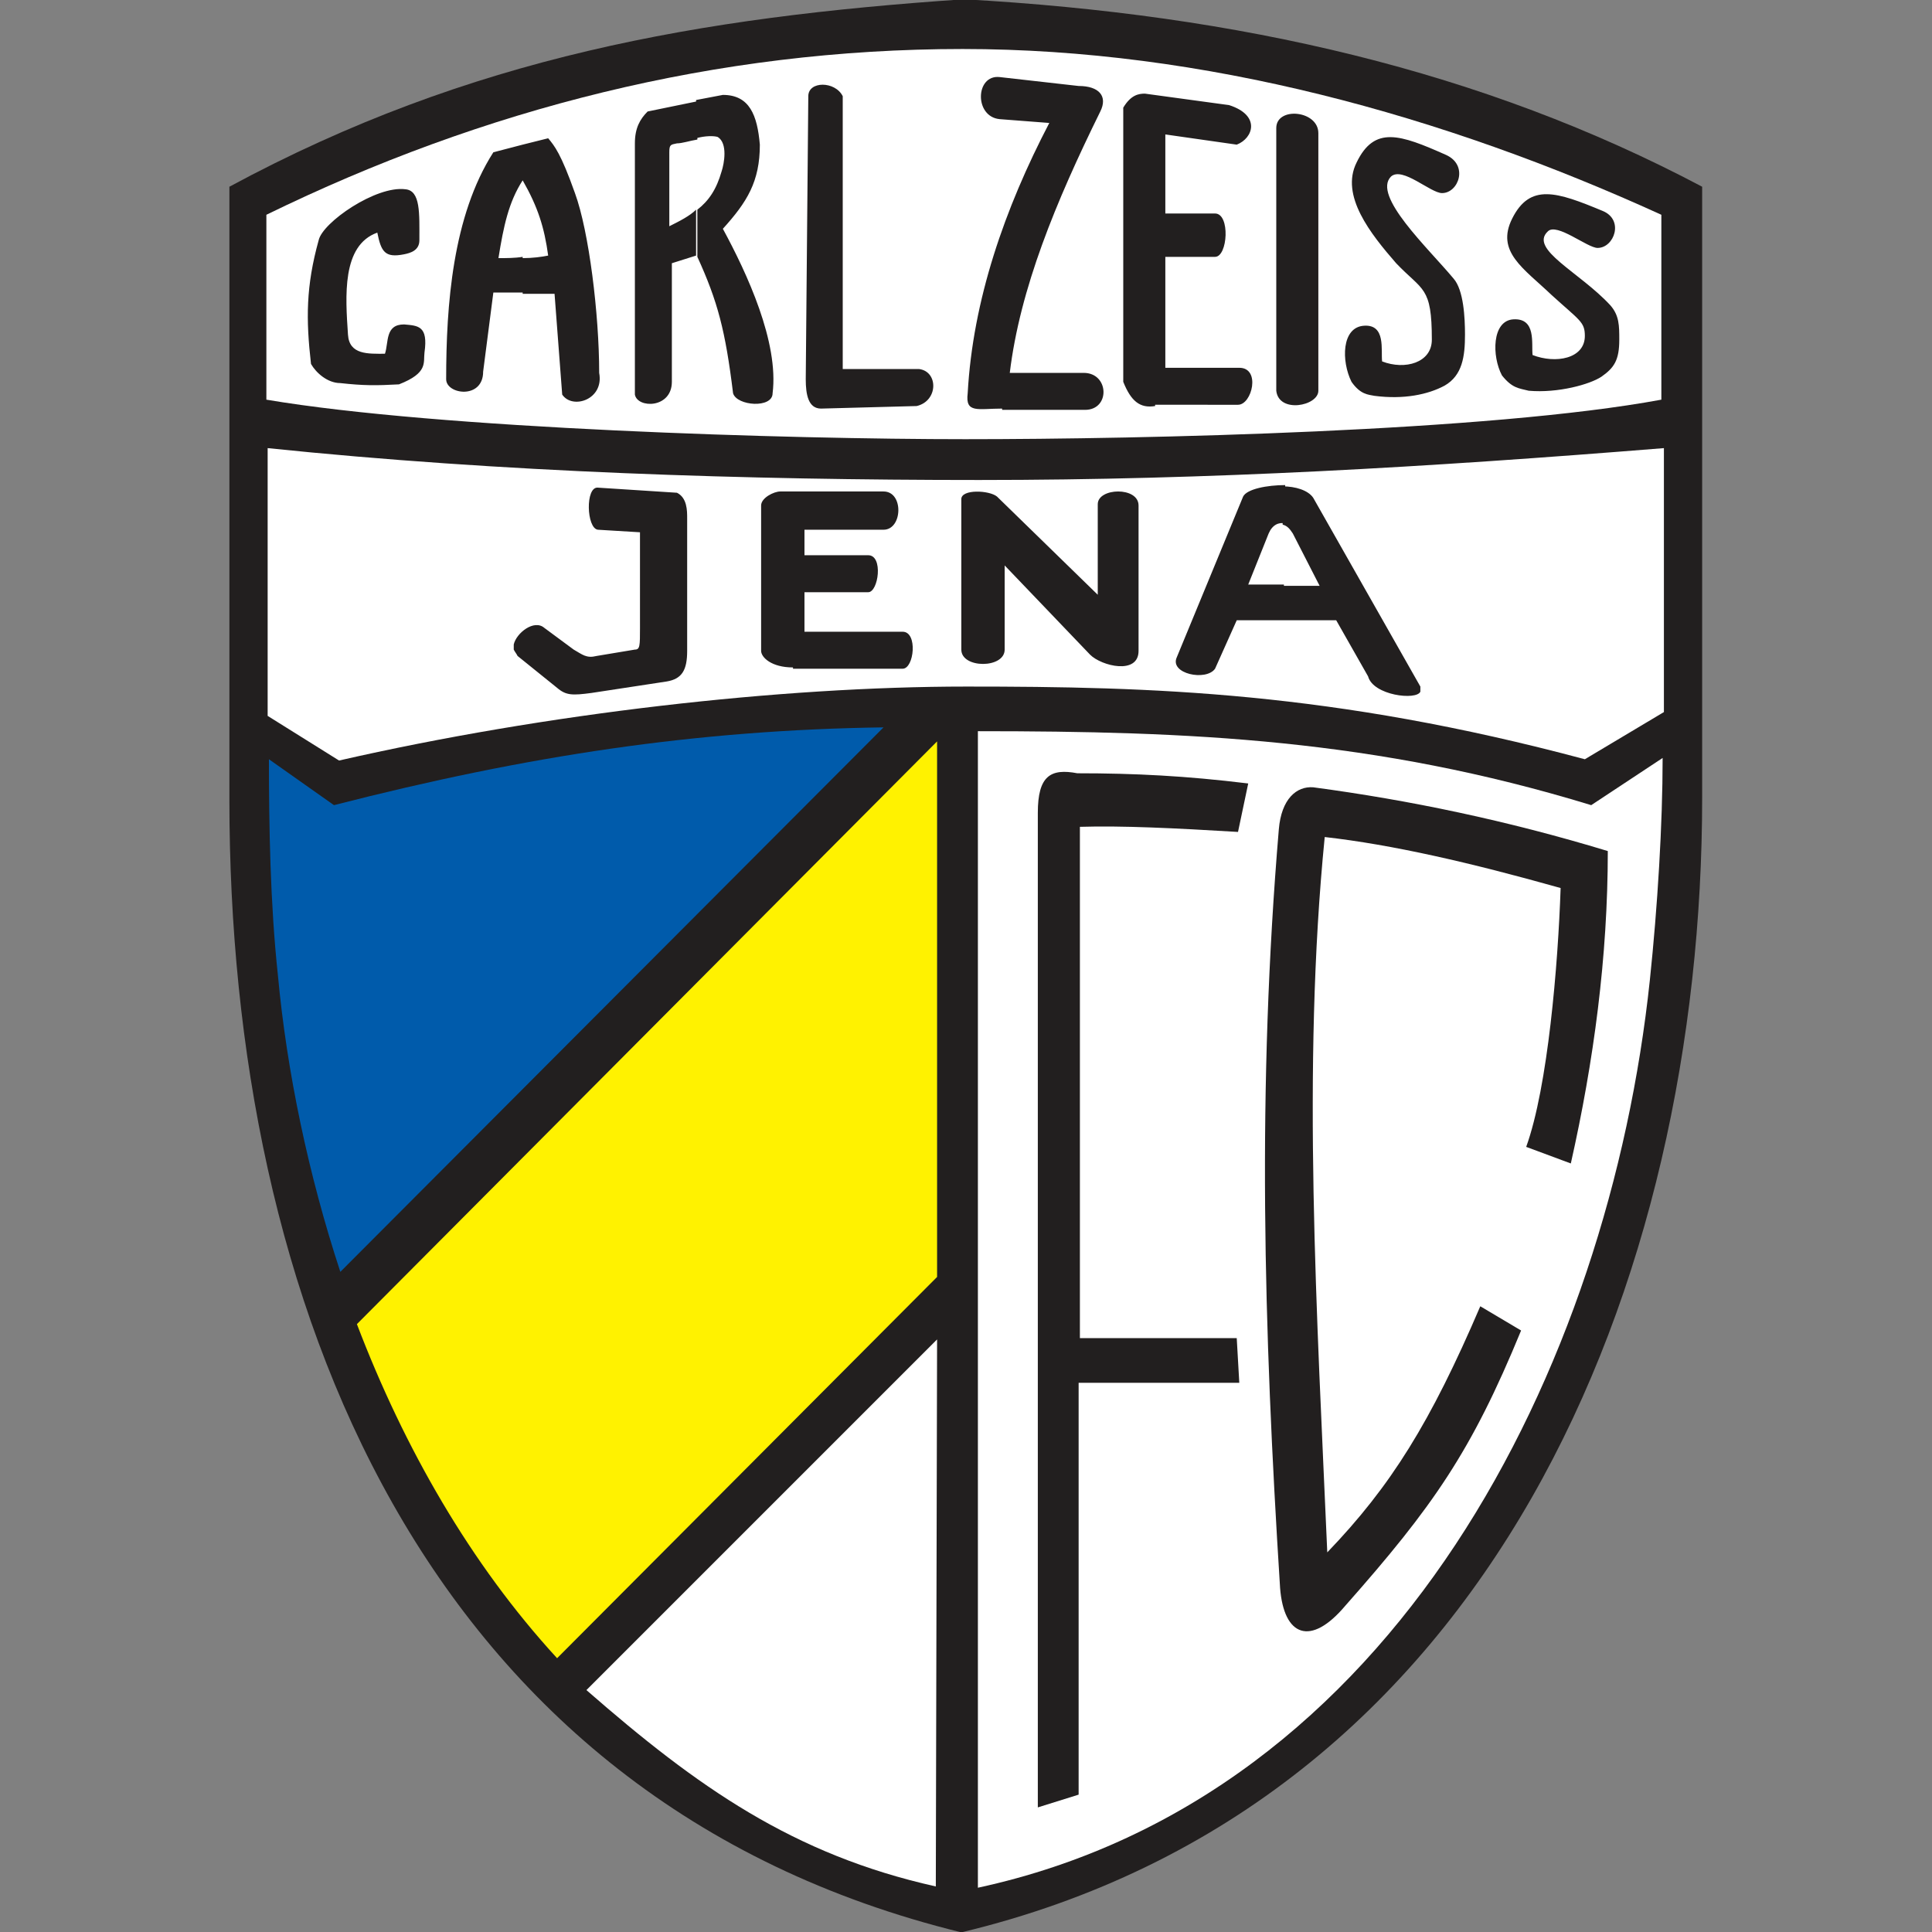
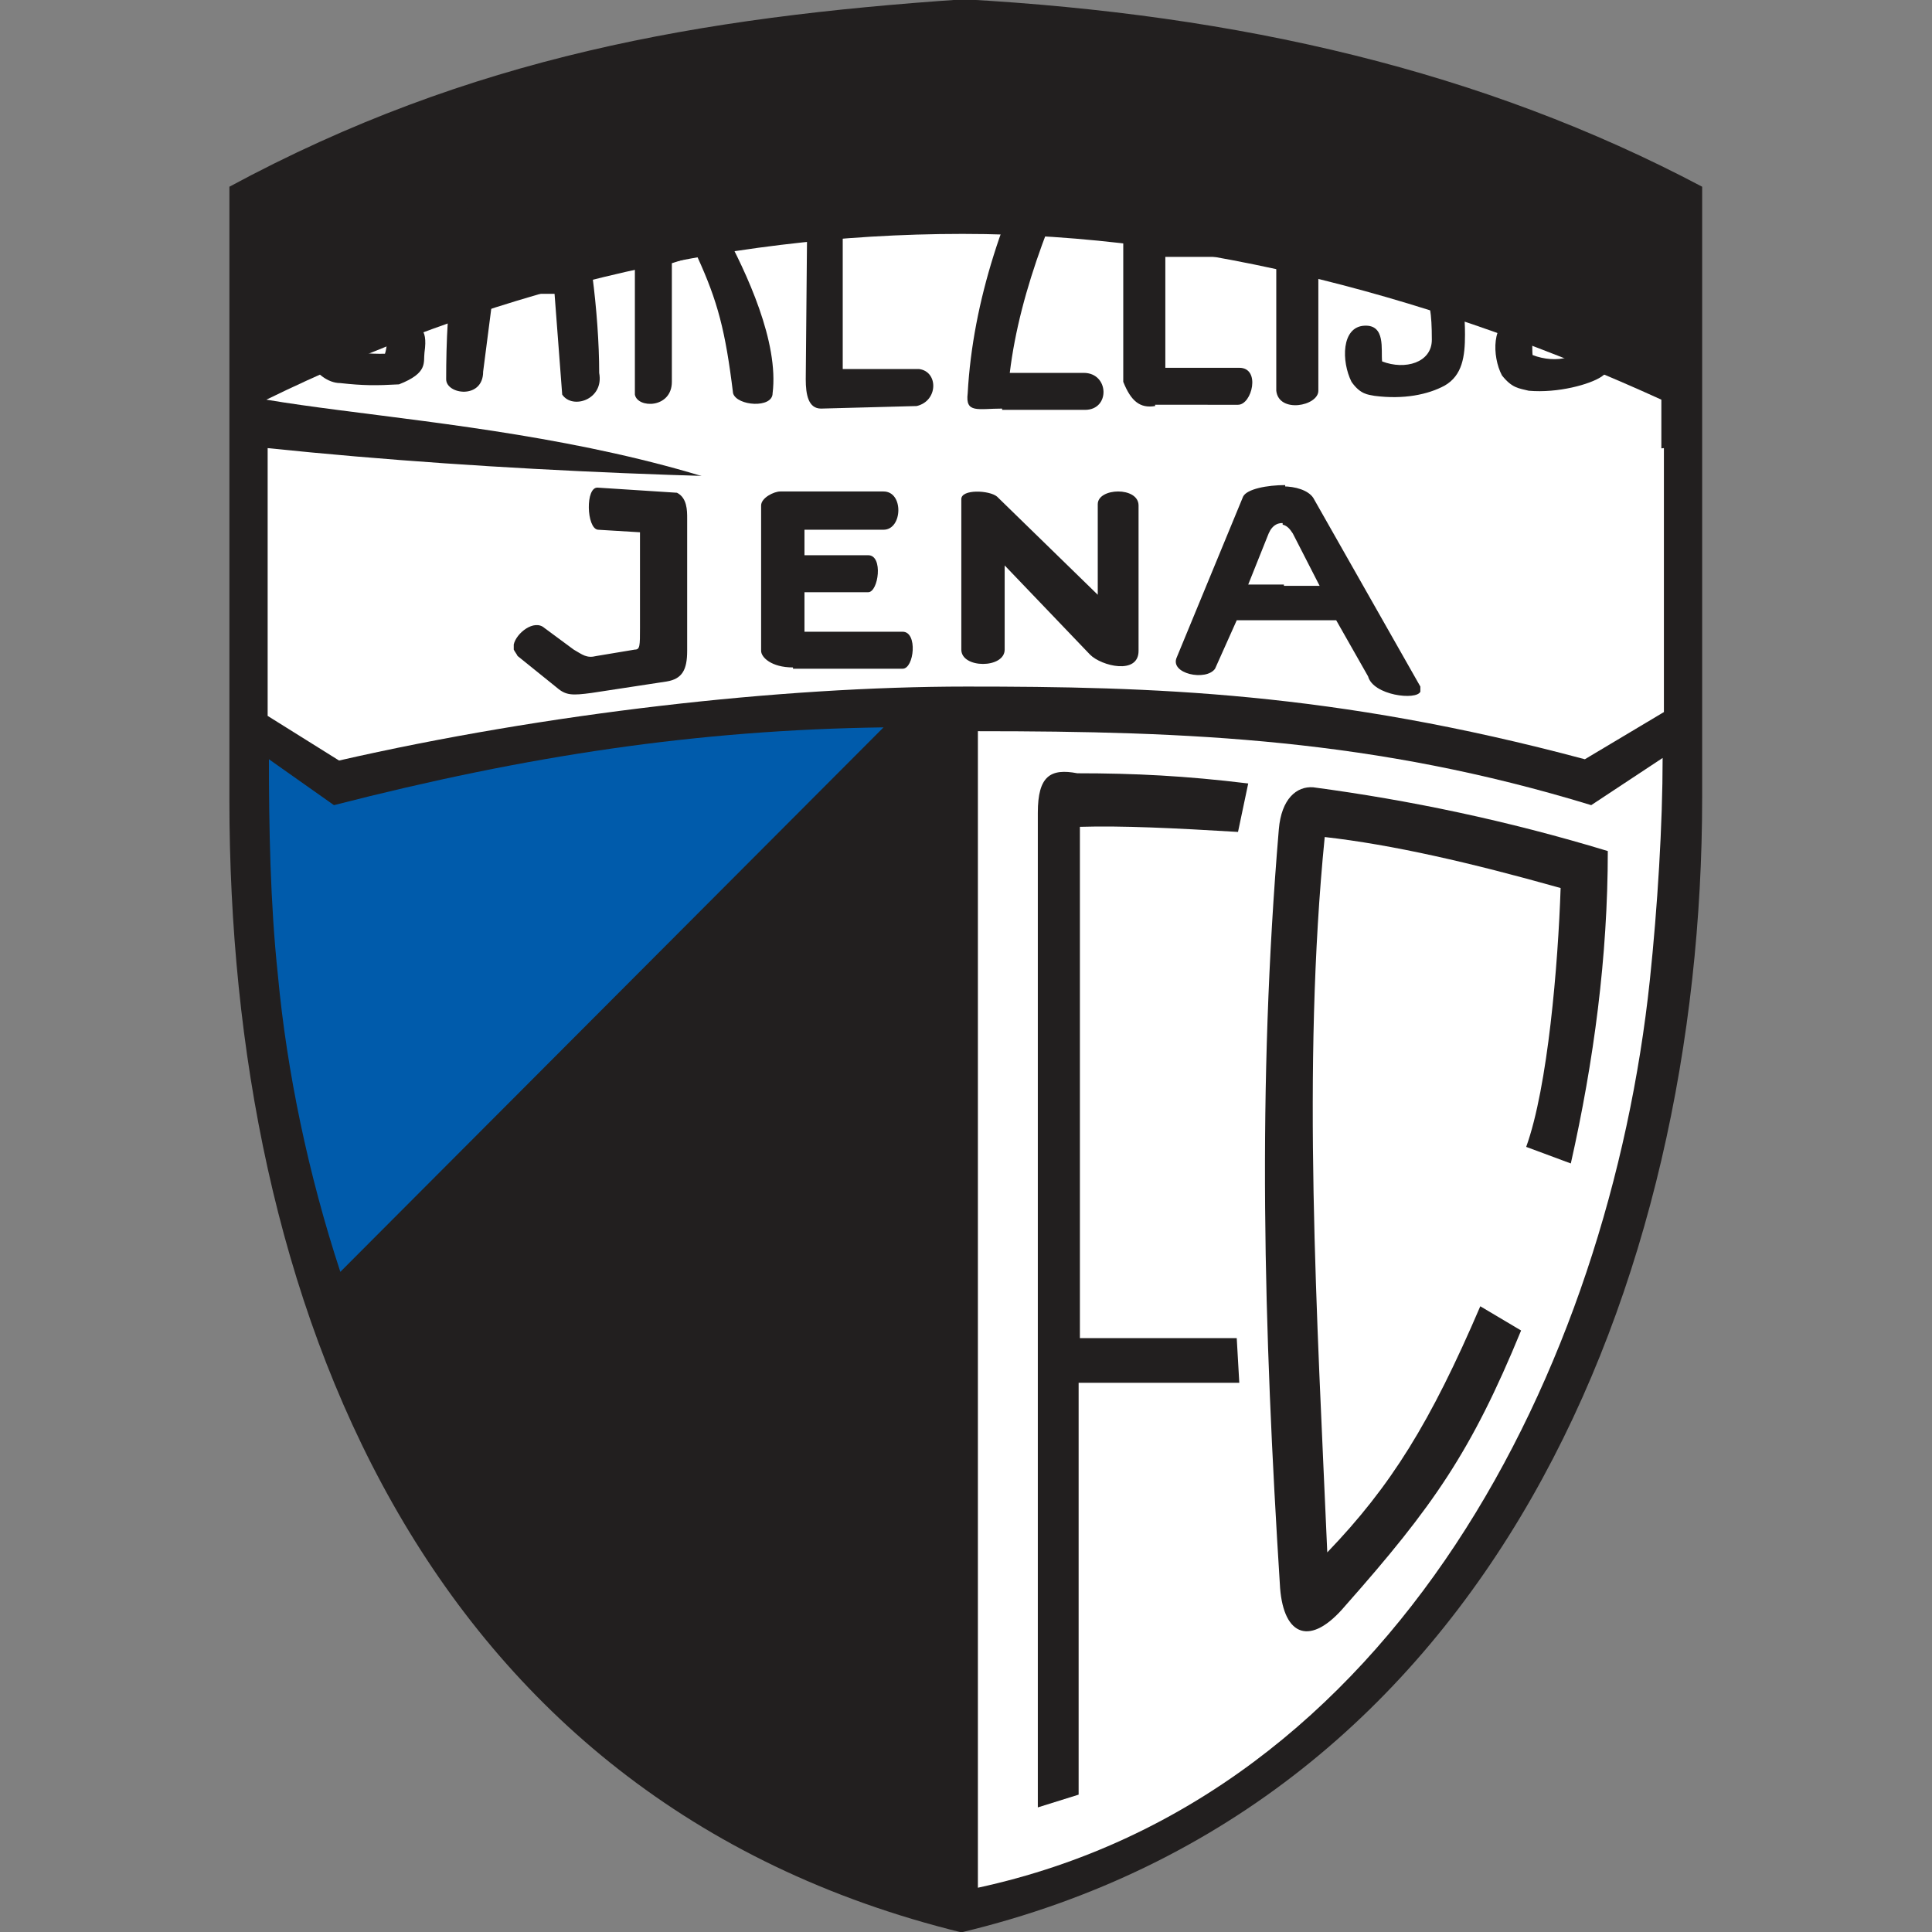
<svg xmlns="http://www.w3.org/2000/svg" version="1.1" id="svg3431" x="0px" y="0px" viewBox="0 0 400 400" style="enable-background:new 0 0 400 400;" xml:space="preserve">
  <rect x="0" y="0" width="400" height="400" fill="#808080" stroke="none" />
  <style type="text/css">
	.st0{fill:#221F1F;}
	.st1{fill:#FFFFFF;}
	.st2{fill:#FFF200;}
	.st3{fill:#005BAB;}
</style>
  <g id="g3459" transform="matrix(2.64,0,0,2.64,-118.826,-161.718)">
    <path id="path244" class="st0" d="M178.5,123.8V75.9c-17.2-9.1-36.3-13.5-57.9-14.7C99.9,62.6,81.9,65.7,63,75.9V124   c0,39.1,15,78.4,57.4,88.8C162.2,202.8,178.5,161.6,178.5,123.8" />
    <path id="path246" class="st1" d="M121.7,209.3v-90.7c16.6,0,31.1,0.6,48.1,5.8l5.6-3.7c0,5.2-0.4,11.7-1,17.4   C171.2,168.4,154.5,202.2,121.7,209.3" />
-     <path id="path248" class="st1" d="M65.9,92.6V78.1c17-8.3,35.3-13,54.6-13c18.9,0,37.7,5.2,54.8,13v14.5   c-13.5,2.5-40.5,3.1-54.6,3.1C107,95.7,79.5,94.9,65.9,92.6" />
+     <path id="path248" class="st1" d="M65.9,92.6c17-8.3,35.3-13,54.6-13c18.9,0,37.7,5.2,54.8,13v14.5   c-13.5,2.5-40.5,3.1-54.6,3.1C107,95.7,79.5,94.9,65.9,92.6" />
    <path id="path250" class="st0" d="M99.7,81.4v-3.7c0.9-0.7,1.5-1.6,1.9-3c0.2-0.6,0.5-2.2-0.3-2.7c-0.3-0.1-1-0.1-1.7,0.1v-3   l2.1-0.4c2.1,0,2.7,1.6,2.9,3.9c0,2.9-1,4.5-2.9,6.6c1.9,3.5,4.4,8.9,3.9,12.9c0,1.2-2.8,1-3.1,0C101.9,87.2,101.3,84.9,99.7,81.4z    M162.8,90.7c-0.8-1.5-0.8-4.3,0.9-4.4c1.8-0.1,1.4,1.9,1.5,2.8c1.8,0.7,4.1,0.3,4.1-1.5c0-1.1-0.4-1.2-2.6-3.2   c-2.2-2.1-4.4-3.4-3.1-6c1.4-2.8,3.5-2.1,7.1-0.6c1.7,0.7,0.9,2.9-0.4,2.9c-0.8,0-3.2-2-3.9-1.3c-1.5,1.4,2.5,3.2,4.9,5.8   c0.7,0.8,0.7,1.6,0.7,2.7c0,1.6-0.4,2.2-1.4,2.9c-0.9,0.6-3.4,1.3-5.7,1.1C164.1,91.7,163.6,91.7,162.8,90.7z M151,91.2   c-0.8-1.6-0.8-4.3,1-4.4c1.7-0.1,1.3,1.9,1.4,2.8c1.8,0.7,3.9,0.1,3.9-1.7c0-4.2-0.7-3.8-2.8-6c-2-2.3-4.4-5.3-3.1-7.9   c1.4-2.9,3.4-2.2,7-0.6c1.8,0.8,1,3-0.3,3c-0.9,0-3.1-2.1-4-1.3c-1.5,1.5,2.9,5.6,4.9,8c0.8,0.9,0.9,3.1,0.9,4.4   c0,1.7-0.2,3.2-1.6,4c-1.3,0.7-3.2,1.1-5.5,0.8C152.3,92.2,151.7,92.2,151,91.2z M145.1,91.9V71.3c0-1.7,3.3-1.4,3.3,0.4v20.2   C148.4,93.1,145.3,93.7,145.1,91.9z M135.6,93.1c-1.2,0.2-1.9-0.4-2.5-1.9V69.7c0.6-1,1.2-1.1,1.7-1.1l6.6,0.9   c2.5,0.8,1.9,2.6,0.6,3.1l-5.6-0.8l0,6.2h3.9c1.2,0,1,3.4,0,3.4h-3.9v8.7h5.8c1.7,0,1,2.9-0.1,2.9H135.6z M123.6,93.3   c-1.9,0-2.9,0.4-2.7-1.2c0.4-7.3,2.9-14.5,6.4-21.2l-3.9-0.3c-2-0.2-1.9-3.5,0-3.3l6.2,0.7c1.6,0,2.3,0.8,1.7,2   c-3.5,7.1-6.3,13.9-7.1,20.5h5.8c2,0,2.1,2.9,0.1,2.9H123.6z M108.2,91l0.2-22.2c0-1.2,2.1-1.2,2.7,0v21.4h6   c1.5,0.2,1.5,2.5-0.2,2.9l-7.5,0.2C108.4,93.3,108.2,92.2,108.2,91z M86,75.4C86,75.4,86,75.4,86,75.4c1.2,2.1,1.7,3.7,2,5.9   c-0.5,0.1-1.2,0.2-2,0.2v2.8h2.5l0.6,7.9c0.8,1.2,3.3,0.4,2.9-1.7c0-4.6-0.8-11.1-1.9-14.1c-1.1-3.1-1.6-3.7-2.1-4.3l-2,0.5V75.4z    M99.7,69.2v3c-0.6,0.1-1.2,0.3-1.6,0.3c-0.5,0.1-0.6,0.1-0.6,0.7V79c0.8-0.4,1.6-0.8,2.1-1.3v3.7c0,0,0,0,0-0.1l-1.9,0.6v9.3   c0,2.1-2.7,2.1-2.9,1V72.5c0-1.2,0.4-1.9,1-2.5L99.7,69.2z M84.1,81.5c0.4-2.5,0.8-4.4,1.9-6.1v-2.8l-2.3,0.6   C80.5,78.2,80,85.2,80,91c0,1.2,2.9,1.6,2.9-0.6l0.8-6.2H86v-2.8C85.4,81.5,84.7,81.5,84.1,81.5z M71.7,91.3c-1,0-1.9-0.8-2.3-1.5   c-0.4-3.5-0.4-6.1,0.6-9.7c0.3-1.4,4.5-4.3,6.8-4c1.2,0.1,1.1,1.9,1.1,4c0,0.8-0.7,1-1.2,1.1c-1.5,0.3-1.8-0.2-2.1-1.7   c-2.8,1-2.5,5-2.3,8c0.1,1.6,1.6,1.5,2.9,1.5c0.3-0.9,0-2.3,1.5-2.3c1.1,0.1,1.9,0.1,1.6,2.2c-0.1,0.8,0.3,1.6-2,2.5   C74.5,91.5,73.5,91.5,71.7,91.3" />
    <path id="path252" class="st1" d="M120.8,115.1c-14.6,0-33,2.1-49.2,5.8l-5.6-3.5v-21c18.3,1.9,37.6,2.5,55.8,2.5   c18.1,0,35.1-1,53.7-2.5v20.7l-6.2,3.7C149.5,115.5,135.4,115.1,120.8,115.1" />
    <path id="path254" class="st0" d="M152.3,114.3l-2.5-4.4h-4.1v-2.7h2.8l-2.1-4.1c-0.2-0.3-0.4-0.6-0.8-0.7v-3c1,0,2,0.3,2.4,0.9   l8.4,14.8c0,0,0,0.1,0,0.1v0.3C156.1,116.2,152.7,115.8,152.3,114.3z M145.7,109.9H142l-1.7,3.8c-0.7,1-3.6,0.4-3-0.9l5.2-12.6   c0.3-0.6,1.9-0.9,3.3-0.9v3c-0.5-0.1-1,0.1-1.3,0.8l-1.6,4h2.8V109.9z M85.3,112.2v-0.4c0.2-0.9,1.6-2,2.4-1.3l2.3,1.7   c0.7,0.4,1,0.7,1.8,0.5l3-0.5c0.4,0,0.4-0.3,0.4-1.7V103l-3.3-0.2c-0.9-0.1-1-3.4,0-3.3l6.2,0.4c0.8,0.4,0.8,1.4,0.8,2v10.4   c0,1.5-0.4,2.2-1.6,2.4l-5.9,0.9c-1.5,0.2-2,0.2-2.7-0.4l-3.1-2.5C85.5,112.5,85.4,112.4,85.3,112.2z M107.2,113.6   c-1.7,0-2.5-0.8-2.5-1.3v-11.4c0-0.6,1-1.1,1.5-1.1h8.1c1.6,0,1.5,3,0,3h-6.2v2h5c1.2,0,0.8,2.9,0,2.9h-5v3.1h7.7   c1.2,0,0.9,2.9,0,2.9H107.2z M123.8,105.6v6.6c0,1.5-3.4,1.5-3.4,0v-11.8c0-0.8,2.2-0.7,2.8-0.2l7.9,7.7v-7.1   c0-1.3,3.2-1.4,3.2,0.1v11.4c0,1.9-2.9,1.2-3.8,0.3L123.8,105.6" />
-     <path id="path256" class="st1" d="M118.5,166.3L91,193.8c8.7,7.6,16.2,12.9,27.4,15.4L118.5,166.3" />
-     <path id="path258" class="st2" d="M118.5,119.4l-45.5,45.7c3.7,9.7,8.9,18.8,15.7,26.2l29.8-29.9V119.4" />
    <path id="path260" class="st3" d="M114.3,118.3c-14.6,0.2-27.9,2.2-43.1,6.1l-5.1-3.6c0,5.2,0.1,11.3,0.7,16.9   c0.7,7.6,2.4,15.7,4.9,23.3L114.3,118.3" />
    <path id="path262" class="st0" d="M126.4,203v-78c0-2.9,1-3.5,3.1-3.1c4.5,0,8.5,0.2,13.4,0.8l-0.8,3.8c-5-0.3-9.1-0.5-12.4-0.4   v40.1H142l0.2,3.5h-12.6v32.3L126.4,203" />
    <path id="path264" class="st0" d="M145.4,185.8c-1.3-20.5-1.8-39.3-0.1-59.5c0.2-2.4,1.4-3.4,2.7-3.3c7.5,1,15.2,2.6,23.1,5   c0,8.3-1.1,16.5-2.9,24.5l-3.5-1.3c1.7-4.7,2.5-14.3,2.7-20.3c-7.1-2-13.2-3.4-18.5-4c-1.8,18.1-0.6,37.6,0.2,56.1   c5-5.2,8.1-10.2,12-19.3l3.2,1.9c-3.9,9.5-6.9,13.8-13.8,21.6C147.8,190.4,145.7,189.6,145.4,185.8" />
  </g>
</svg>